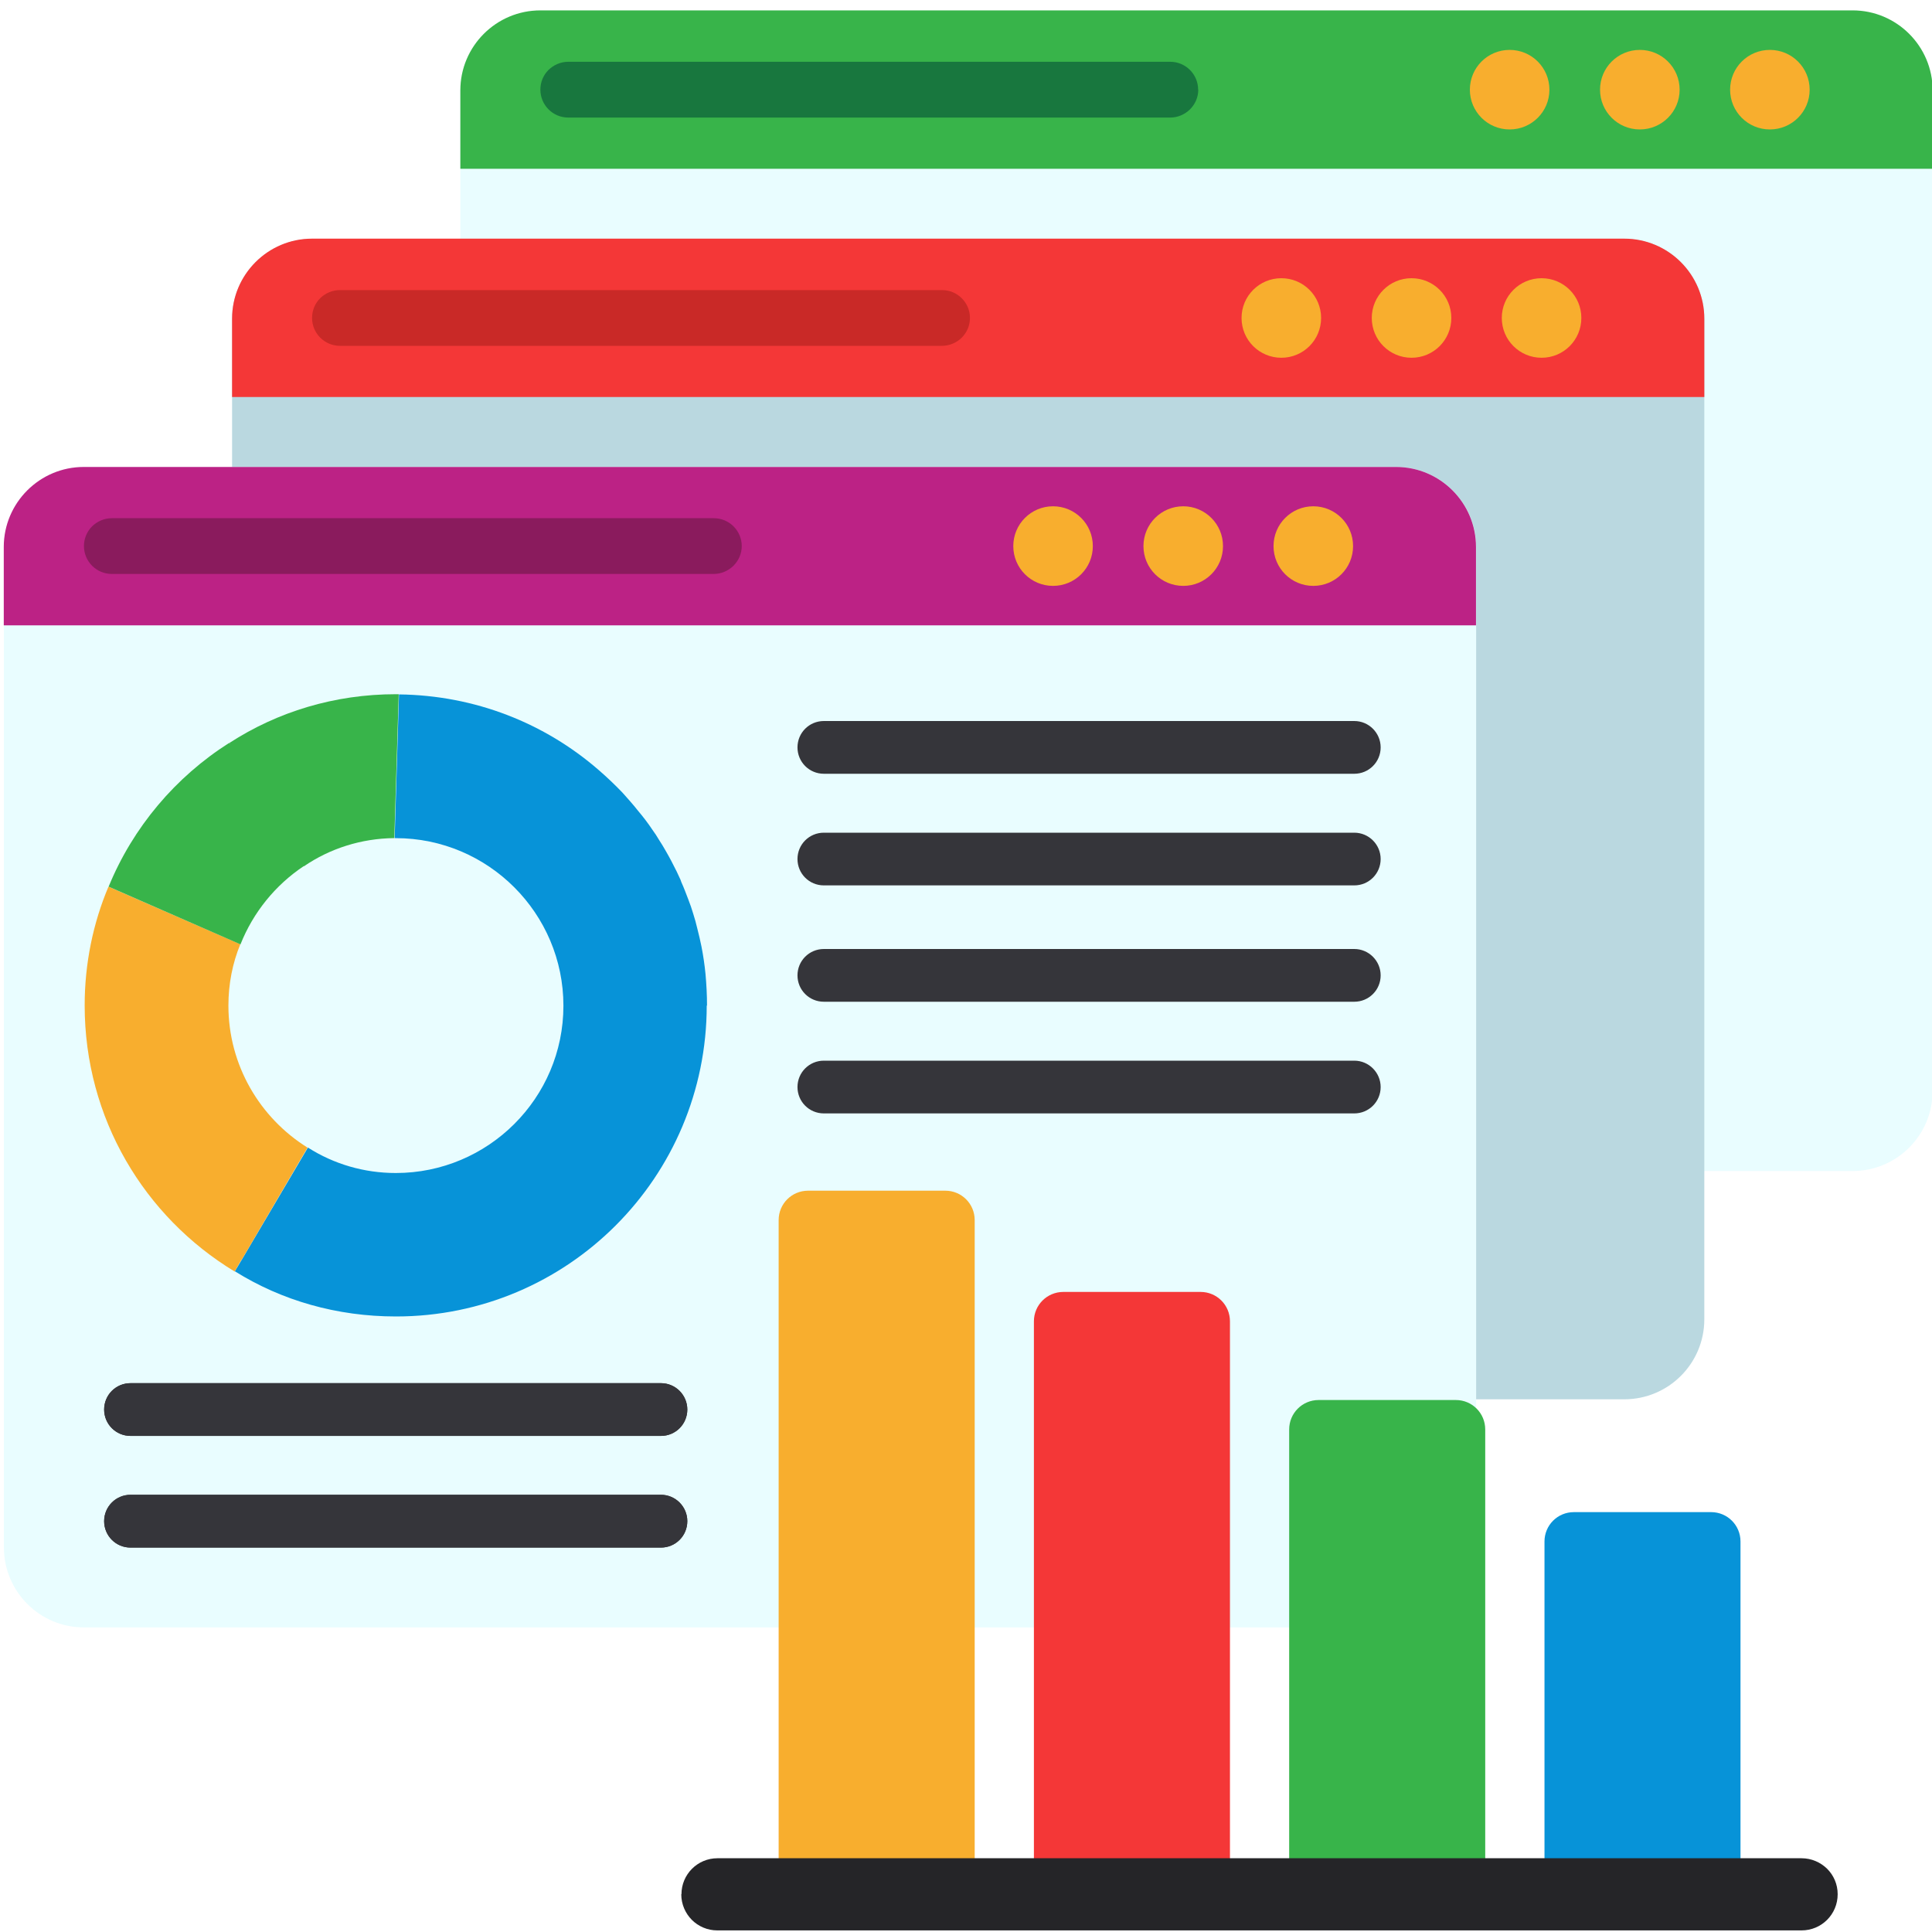
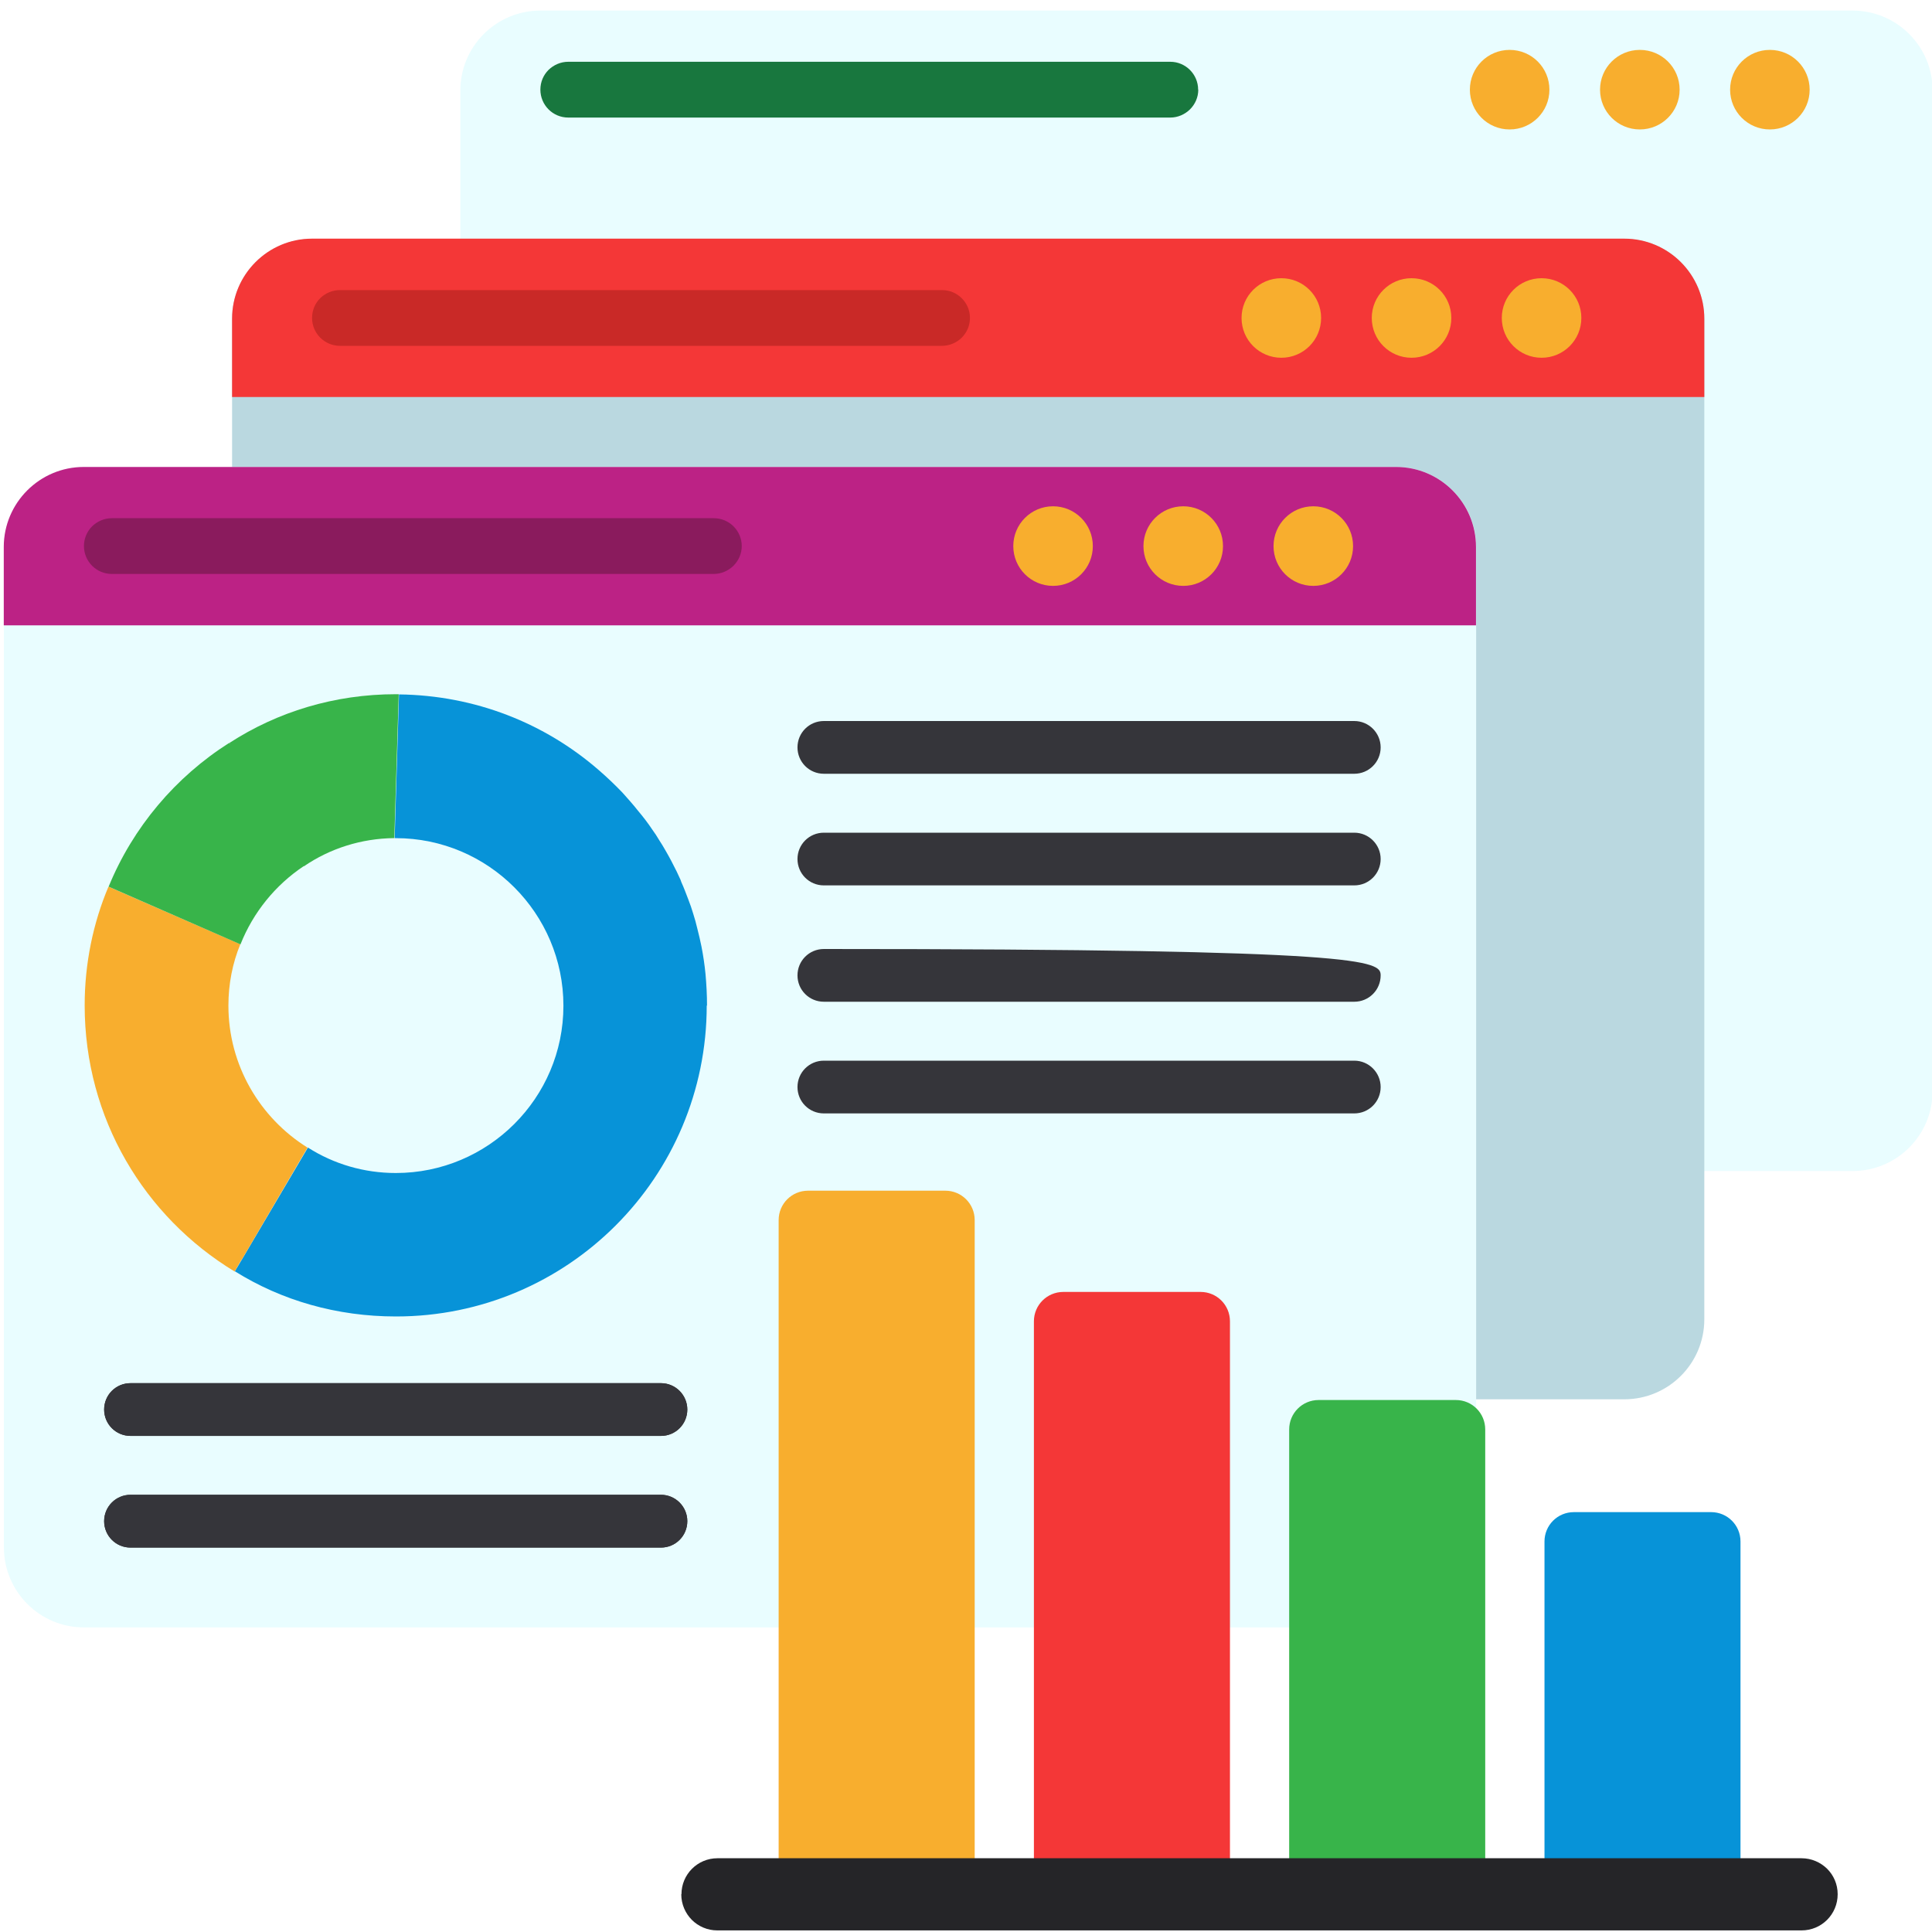
<svg xmlns="http://www.w3.org/2000/svg" width="40" height="40" viewBox="0 0 40 40" fill="none">
  <g clip-path="url(#clip0_243_1999)">
    <path d="M38.356 0.219H11.188C10.273 0.219 9.531 0.96 9.531 1.875V22.588C9.531 23.503 10.273 24.245 11.188 24.245H38.356C39.271 24.245 40.013 23.503 40.013 22.588V1.875C40.013 0.96 39.271 0.219 38.356 0.219Z" fill="#E9FDFF" />
-     <path d="M40.013 3.494V1.871C40.013 0.957 39.27 0.215 38.356 0.215H11.188C10.274 0.215 9.531 0.957 9.531 1.871V3.494H40.013Z" fill="#38B44A" />
    <path d="M32.079 1.857C32.079 2.312 31.711 2.68 31.255 2.68C30.8 2.68 30.432 2.312 30.432 1.857C30.432 1.401 30.8 1.033 31.255 1.033C31.711 1.033 32.079 1.401 32.079 1.857ZM34.775 1.857C34.775 2.312 34.406 2.68 33.951 2.68C33.495 2.68 33.127 2.312 33.127 1.857C33.127 1.401 33.495 1.033 33.951 1.033C34.406 1.033 34.775 1.401 34.775 1.857ZM37.467 1.857C37.467 2.312 37.099 2.68 36.643 2.68C36.188 2.68 35.82 2.312 35.82 1.857C35.82 1.401 36.188 1.033 36.643 1.033C37.099 1.033 37.467 1.401 37.467 1.857Z" fill="#F8AE2E" />
    <path d="M24.809 1.856C24.809 2.016 24.743 2.159 24.637 2.265C24.531 2.368 24.388 2.434 24.229 2.434H11.765C11.446 2.434 11.188 2.175 11.188 1.856C11.188 1.697 11.25 1.554 11.356 1.448C11.462 1.345 11.606 1.279 11.765 1.279H24.229C24.547 1.279 24.806 1.538 24.806 1.856H24.809Z" fill="#18773E" />
    <path d="M33.629 4.945H6.461C5.546 4.945 4.805 5.687 4.805 6.602V27.315C4.805 28.23 5.546 28.971 6.461 28.971H33.629C34.544 28.971 35.286 28.23 35.286 27.315V6.602C35.286 5.687 34.544 4.945 33.629 4.945Z" fill="#BAD8E0" />
    <path d="M35.286 8.22V6.598C35.286 5.684 34.543 4.941 33.629 4.941H6.461C5.547 4.941 4.805 5.684 4.805 6.598V8.22H35.286Z" fill="#F43737" />
    <path d="M27.352 6.583C27.352 7.039 26.984 7.407 26.529 7.407C26.073 7.407 25.705 7.039 25.705 6.583C25.705 6.128 26.073 5.76 26.529 5.76C26.984 5.76 27.352 6.128 27.352 6.583ZM30.048 6.583C30.048 7.039 29.68 7.407 29.224 7.407C28.769 7.407 28.401 7.039 28.401 6.583C28.401 6.128 28.769 5.76 29.224 5.76C29.68 5.76 30.048 6.128 30.048 6.583ZM32.74 6.583C32.74 7.039 32.372 7.407 31.917 7.407C31.461 7.407 31.093 7.039 31.093 6.583C31.093 6.128 31.461 5.76 31.917 5.76C32.372 5.76 32.74 6.128 32.74 6.583Z" fill="#F8AE2E" />
    <path d="M20.082 6.583C20.082 6.742 20.017 6.886 19.911 6.992C19.805 7.095 19.661 7.16 19.502 7.16H7.038C6.72 7.16 6.461 6.901 6.461 6.583C6.461 6.424 6.523 6.28 6.629 6.174C6.735 6.071 6.879 6.006 7.038 6.006H19.505C19.823 6.006 20.082 6.265 20.082 6.583Z" fill="#C92927" />
    <path d="M28.906 9.668H1.738C0.823 9.668 0.081 10.41 0.081 11.325V32.038C0.081 32.953 0.823 33.694 1.738 33.694H28.906C29.821 33.694 30.562 32.953 30.562 32.038V11.325C30.562 10.41 29.821 9.668 28.906 9.668Z" fill="#E9FDFF" />
    <path d="M30.559 12.947V11.325C30.559 10.411 29.817 9.668 28.903 9.668H1.735C0.821 9.668 0.078 10.411 0.078 11.325V12.947H30.559Z" fill="#BC2285" />
    <path d="M22.626 11.306C22.626 11.762 22.258 12.13 21.802 12.13C21.347 12.13 20.979 11.762 20.979 11.306C20.979 10.851 21.347 10.482 21.802 10.482C22.258 10.482 22.626 10.851 22.626 11.306ZM25.321 11.306C25.321 11.762 24.953 12.13 24.498 12.13C24.042 12.13 23.674 11.762 23.674 11.306C23.674 10.851 24.042 10.482 24.498 10.482C24.953 10.482 25.321 10.851 25.321 11.306ZM28.014 11.306C28.014 11.762 27.646 12.13 27.19 12.13C26.735 12.13 26.367 11.762 26.367 11.306C26.367 10.851 26.735 10.482 27.19 10.482C27.646 10.482 28.014 10.851 28.014 11.306Z" fill="#F8AE2E" />
    <path d="M15.357 11.306C15.357 11.465 15.291 11.608 15.185 11.714C15.079 11.817 14.935 11.883 14.776 11.883H2.315C1.997 11.883 1.738 11.624 1.738 11.306C1.738 11.147 1.801 11.003 1.907 10.897C2.013 10.794 2.156 10.729 2.315 10.729H14.779C15.098 10.729 15.357 10.988 15.357 11.306Z" fill="#8A1B5D" />
    <path d="M14.632 20.816C14.632 24.376 11.752 27.256 8.199 27.256C6.973 27.256 5.831 26.925 4.867 26.323H4.86L5.004 26.083L6.373 23.762H6.38C6.91 24.099 7.534 24.286 8.195 24.286C10.108 24.286 11.665 22.735 11.665 20.823C11.665 18.91 10.108 17.353 8.195 17.353H8.171L8.261 14.377C9.837 14.396 11.278 14.973 12.392 15.94C12.566 16.09 12.729 16.246 12.885 16.408C12.994 16.53 13.106 16.654 13.209 16.785C13.312 16.907 13.418 17.044 13.509 17.182C13.556 17.247 13.605 17.319 13.646 17.391C13.693 17.462 13.736 17.534 13.777 17.606C13.861 17.75 13.939 17.899 14.011 18.046L14.089 18.214C14.089 18.214 14.101 18.246 14.108 18.267C14.161 18.383 14.204 18.501 14.251 18.623C14.289 18.72 14.323 18.817 14.354 18.923C14.385 19.019 14.413 19.122 14.438 19.228C14.47 19.35 14.498 19.475 14.523 19.596C14.56 19.784 14.588 19.974 14.607 20.168C14.626 20.383 14.638 20.601 14.638 20.823L14.632 20.816Z" fill="#0793D8" />
    <path d="M6.367 23.761L5.004 26.082H4.998L4.86 26.323H4.854C2.992 25.193 1.753 23.159 1.753 20.816C1.753 19.945 1.928 19.109 2.246 18.357L4.976 19.549C4.814 19.939 4.729 20.373 4.729 20.819C4.729 22.058 5.384 23.146 6.364 23.758L6.367 23.761Z" fill="#F8AE2E" />
    <path d="M8.255 14.376L8.164 17.352C7.478 17.359 6.829 17.568 6.292 17.936C6.283 17.93 6.283 17.936 6.283 17.936C5.7 18.326 5.241 18.891 4.979 19.552L2.249 18.357C2.754 17.125 3.634 16.086 4.745 15.381L4.764 15.412C4.764 15.412 4.754 15.39 4.751 15.381C5.743 14.738 6.926 14.373 8.196 14.373H8.252L8.255 14.376Z" fill="#38B44A" />
    <path d="M21.406 27.356V38.597H25.465V27.356C25.465 27.02 25.194 26.748 24.857 26.748H22.015C21.678 26.748 21.406 27.02 21.406 27.356Z" fill="#F43737" />
    <path d="M16.121 25.261V38.598H20.18V25.261C20.18 24.924 19.909 24.652 19.572 24.652H16.73C16.392 24.652 16.121 24.924 16.121 25.261Z" fill="#F8AE2E" />
    <path d="M26.691 29.595V38.596H30.75V29.595C30.75 29.258 30.479 28.986 30.142 28.986H27.3C26.963 28.986 26.691 29.258 26.691 29.595Z" fill="#38B44A" />
    <path d="M31.977 31.915V38.598H36.035V31.915C36.035 31.578 35.764 31.307 35.427 31.307H32.585C32.248 31.307 31.977 31.578 31.977 31.915Z" fill="#0793D8" />
    <path d="M14.105 39.218C14.105 39.427 14.19 39.614 14.324 39.749C14.458 39.883 14.645 39.967 14.851 39.967H37.299C37.714 39.967 38.047 39.633 38.047 39.218C38.047 39.009 37.963 38.825 37.829 38.691C37.692 38.557 37.505 38.473 37.299 38.473H14.854C14.442 38.473 14.109 38.806 14.109 39.218H14.105Z" fill="#252528" />
    <path d="M14.23 29.183C14.23 29.485 13.987 29.729 13.684 29.729H2.702C2.4 29.729 2.156 29.485 2.156 29.183C2.156 28.88 2.4 28.637 2.702 28.637H13.684C13.987 28.637 14.23 28.883 14.23 29.183ZM14.23 31.494C14.23 31.797 13.987 32.041 13.684 32.041H2.702C2.4 32.041 2.156 31.797 2.156 31.494C2.156 31.192 2.4 30.948 2.702 30.948H13.684C13.987 30.948 14.23 31.195 14.23 31.494Z" fill="#35353A" />
    <path d="M14.23 29.183C14.23 29.485 13.987 29.729 13.684 29.729H2.702C2.4 29.729 2.156 29.485 2.156 29.183C2.156 28.88 2.4 28.637 2.702 28.637H13.684C13.987 28.637 14.23 28.883 14.23 29.183ZM14.23 31.494C14.23 31.797 13.987 32.041 13.684 32.041H2.702C2.4 32.041 2.156 31.797 2.156 31.494C2.156 31.192 2.4 30.948 2.702 30.948H13.684C13.987 30.948 14.23 31.195 14.23 31.494Z" fill="#35353A" />
    <path d="M28.585 15.474C28.585 15.776 28.341 16.02 28.039 16.02H17.057C16.754 16.02 16.511 15.776 16.511 15.474C16.511 15.171 16.754 14.928 17.057 14.928H28.039C28.341 14.928 28.585 15.174 28.585 15.474ZM28.585 17.785C28.585 18.088 28.341 18.331 28.039 18.331H17.057C16.754 18.331 16.511 18.088 16.511 17.785C16.511 17.483 16.754 17.24 17.057 17.24H28.039C28.341 17.24 28.585 17.486 28.585 17.785Z" fill="#35353A" />
-     <path d="M28.585 20.194C28.585 20.497 28.341 20.74 28.039 20.74H17.057C16.754 20.74 16.511 20.497 16.511 20.194C16.511 19.892 16.754 19.648 17.057 19.648H28.039C28.341 19.648 28.585 19.895 28.585 20.194ZM28.585 22.506C28.585 22.809 28.341 23.052 28.039 23.052H17.057C16.754 23.052 16.511 22.809 16.511 22.506C16.511 22.204 16.754 21.96 17.057 21.96H28.039C28.341 21.96 28.585 22.207 28.585 22.506Z" fill="#35353A" />
+     <path d="M28.585 20.194C28.585 20.497 28.341 20.74 28.039 20.74H17.057C16.754 20.74 16.511 20.497 16.511 20.194C16.511 19.892 16.754 19.648 17.057 19.648C28.341 19.648 28.585 19.895 28.585 20.194ZM28.585 22.506C28.585 22.809 28.341 23.052 28.039 23.052H17.057C16.754 23.052 16.511 22.809 16.511 22.506C16.511 22.204 16.754 21.96 17.057 21.96H28.039C28.341 21.96 28.585 22.207 28.585 22.506Z" fill="#35353A" />
  </g>
  <defs>
    <clipPath id="clip0_243_1999">
      <rect width="40" height="40" fill="white" />
    </clipPath>
  </defs>
</svg>